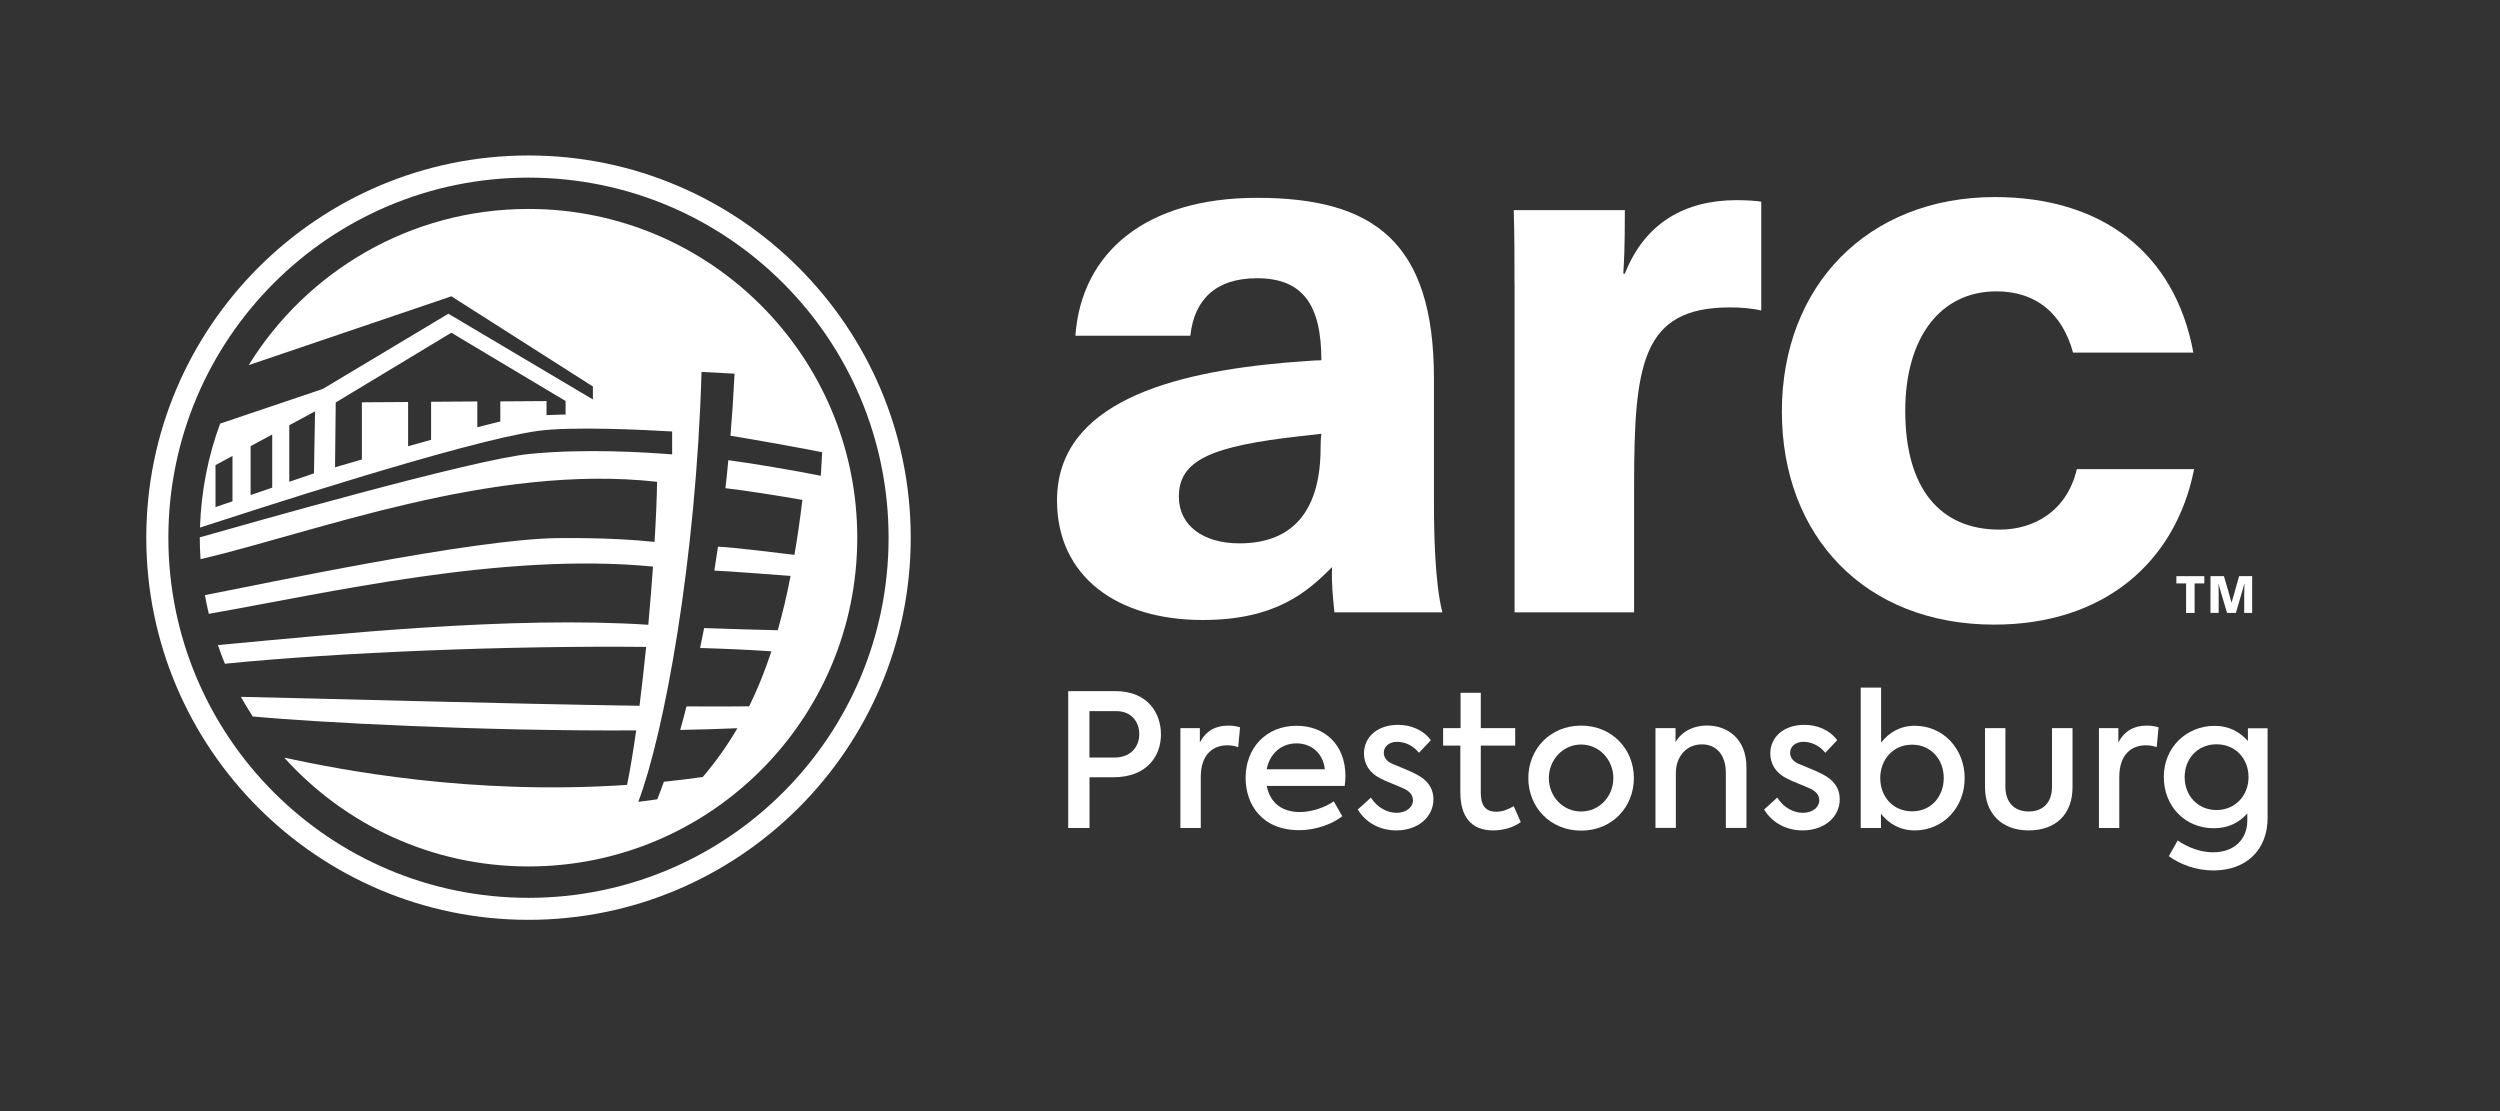
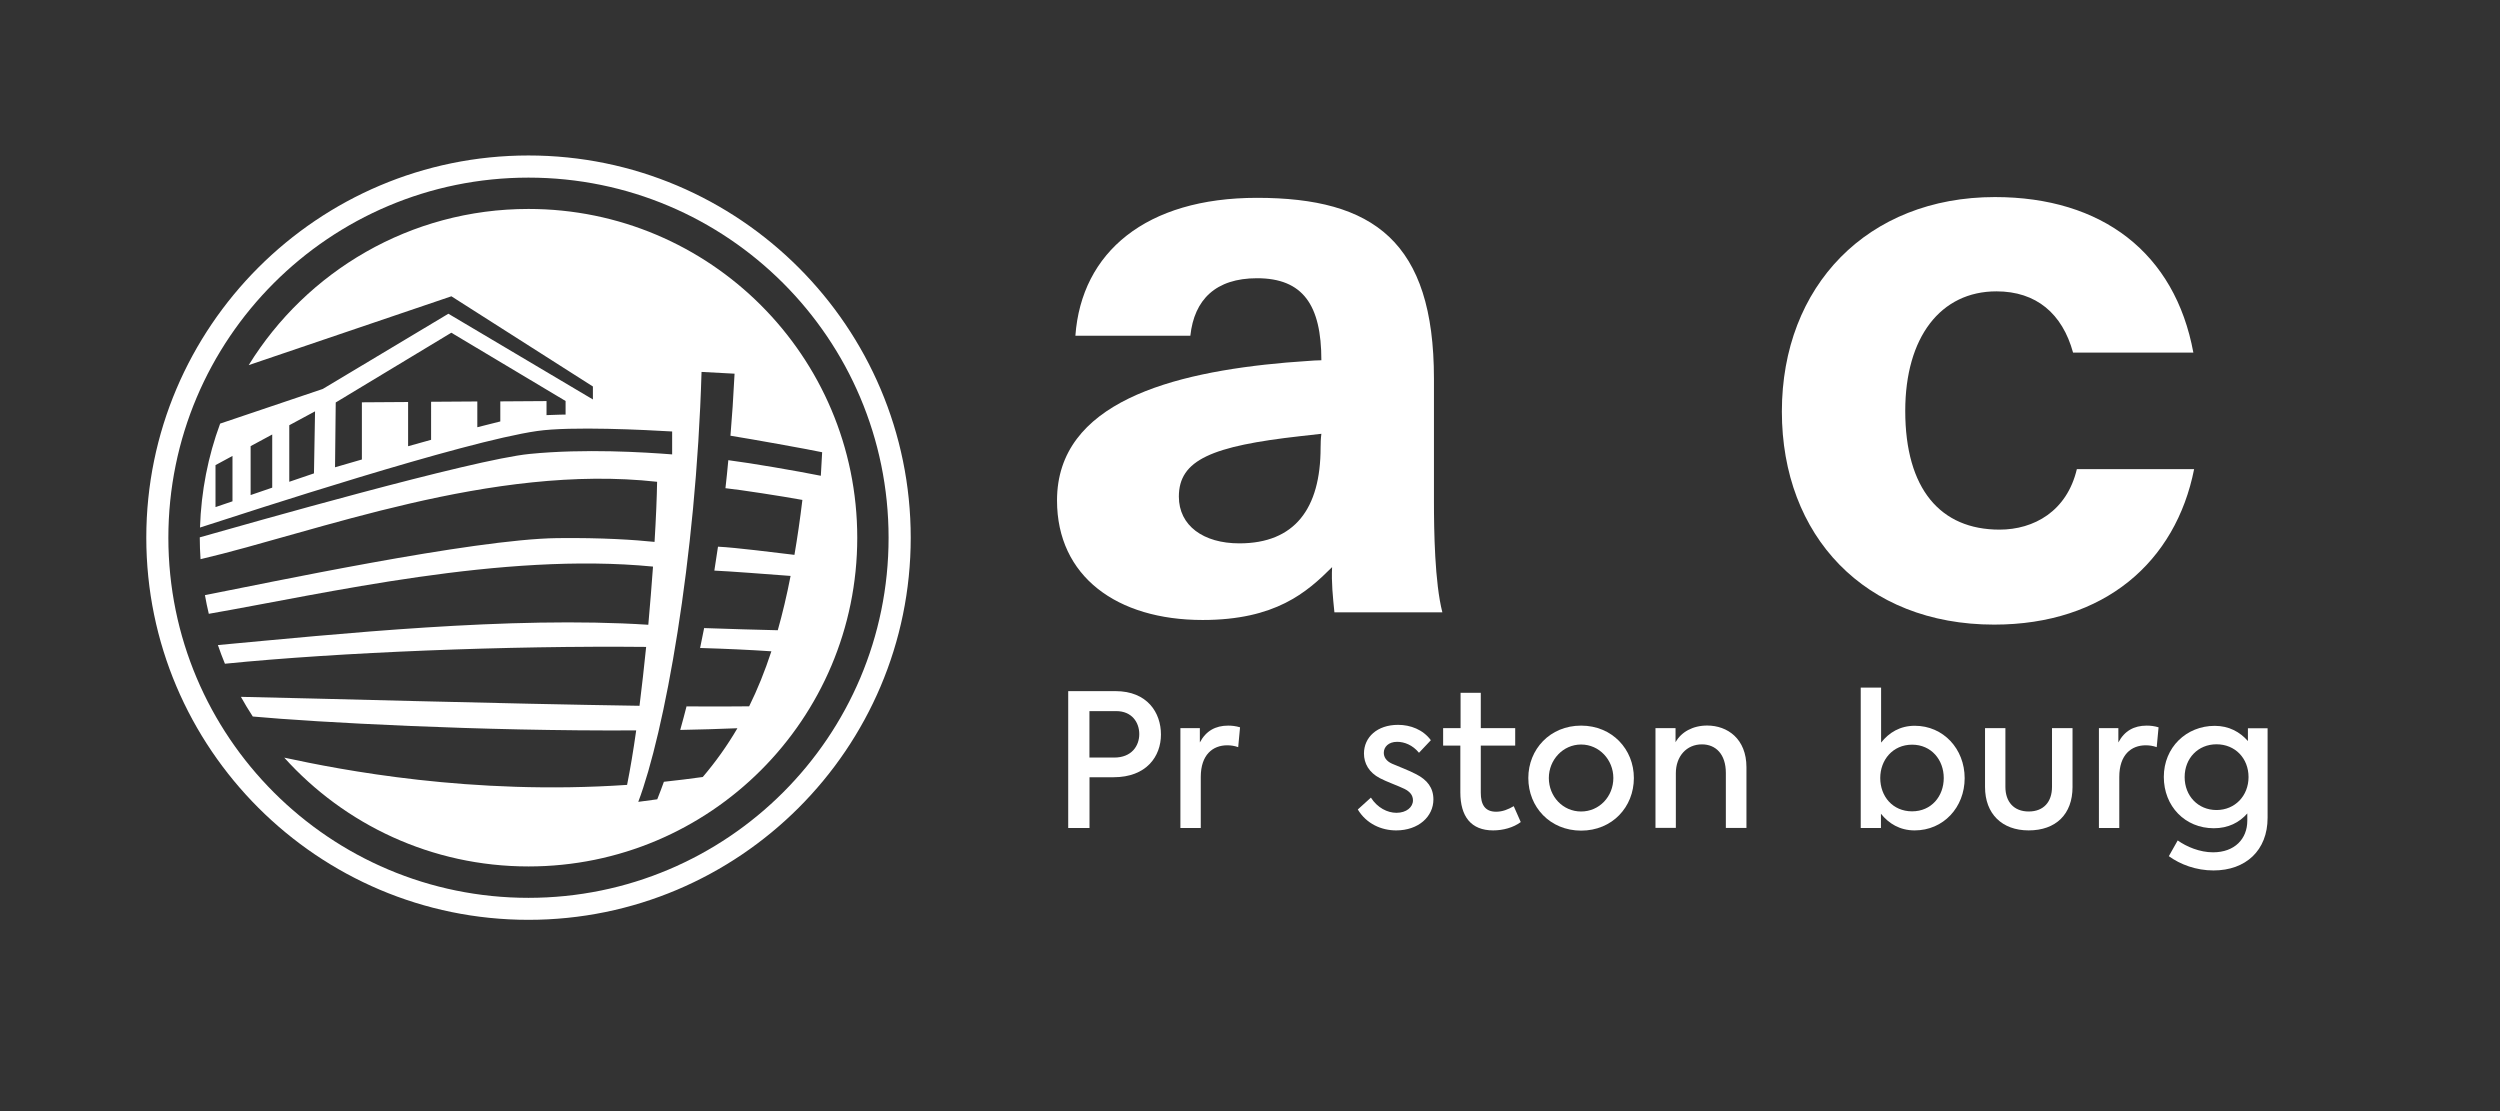
<svg xmlns="http://www.w3.org/2000/svg" version="1.1" id="Layer_1" x="0px" y="0px" viewBox="0 0 324 144" style="enable-background:new 0 0 324 144;" xml:space="preserve">
  <rect x="0" y="0" width="324" height="144" fill="#333333" stroke="none" />
  <style type="text/css">
	.st0{fill:#FFFFFF;}
</style>
  <g>
    <path class="st0" d="M68.49,27.08c-15.32,0-28.75,8.09-36.26,20.24L58.5,38.4l18.34,11.69v1.68L58.11,40.66l-16.28,9.75L28.53,54.9   c-1.56,4.22-2.46,8.75-2.61,13.47c6.51-2.1,34.05-11.12,43.69-12.51c4.4-0.64,14.15-0.14,17.5,0.06v2.97   c-3.62-0.28-11.26-0.77-18.47-0.06c-7.43,0.73-36.68,9.1-42.75,10.81c0,0.02,0,0.03,0,0.05c0,0.93,0.04,1.86,0.1,2.78   c14.87-3.48,37.75-12.41,59.17-10.03c-0.03,1.96-0.14,4.66-0.33,7.79c-2.53-0.26-6.75-0.56-12.61-0.49   c-10.94,0.13-38.12,5.93-45.66,7.39c0.14,0.81,0.31,1.62,0.5,2.42c15.16-2.64,38.04-8.03,57.57-6.12   c-0.17,2.39-0.38,4.94-0.61,7.54c-17.82-1.16-40.45,1.22-55.78,2.63c0.28,0.82,0.58,1.62,0.91,2.42   c14.73-1.48,36.72-2.36,54.59-2.18c-0.26,2.57-0.55,5.14-0.86,7.63c-17.63-0.26-42.72-0.98-51.66-1.16c0.48,0.87,1,1.72,1.54,2.55   c8.15,0.75,29.66,1.92,49.69,1.8c-0.36,2.56-0.76,4.96-1.18,7.06c-20.22,1.37-37.11-1.95-44.43-3.53   c7.8,8.66,19.09,14.1,31.66,14.1c23.53,0,42.6-19.07,42.6-42.6C111.1,46.16,92.02,27.08,68.49,27.08z M30.13,64.97l-2.2,0.75v-5.44   l2.2-1.19V64.97z M35.28,63.2l-2.8,0.96v-6.34l2.8-1.51V63.2z M40.69,61.35l-3.2,1.09v-7.33l3.34-1.8L40.69,61.35z M73.31,53.73   c0,0-0.98,0-2.48,0.07v-1.82l-5.99,0.04v2.6c-0.88,0.21-1.89,0.47-2.98,0.75v-3.34l-5.99,0.04V57c-1,0.28-2,0.56-2.98,0.83V52.1   l-5.99,0.04v7.41c-2.1,0.61-3.48,1.01-3.48,1.01l0.09-8.4l14.98-9.04l14.81,8.85V53.73z M93.99,63.53   c0.01-0.09,0.02-0.17,0.03-0.26c1.98,0.21,7.21,1.02,9.97,1.52c-0.3,2.52-0.65,4.89-1.03,7.12c-2.38-0.28-7.61-0.95-9.91-1.06   c0-0.01,0-0.03,0.01-0.05c-0.16,1.13-0.33,2.24-0.51,3.34c0.01-0.07,0.02-0.13,0.03-0.19c1.88,0.08,7.14,0.48,9.88,0.69   c-0.49,2.53-1.05,4.87-1.66,7.04c-2.44-0.06-6.34-0.16-9.54-0.28c0.01-0.07,0.03-0.15,0.04-0.22c-0.21,1.06-0.42,2.1-0.63,3.11   c0.02-0.11,0.05-0.21,0.07-0.31c3.34,0.1,6.45,0.24,9.23,0.43c-0.85,2.6-1.81,4.96-2.88,7.13c-2.11,0.03-4.88,0.03-8.11,0.01   c0.03-0.11,0.06-0.22,0.08-0.33c-0.3,1.19-0.61,2.33-0.91,3.41c0-0.01,0.01-0.02,0.01-0.03c2.53-0.05,5.01-0.12,7.41-0.22   c-1.34,2.29-2.83,4.37-4.49,6.32c-1.7,0.24-3.38,0.44-5.04,0.62c0.02-0.06,0.05-0.13,0.07-0.19c-0.32,0.89-0.63,1.72-0.93,2.46   l-2.46,0.33c3.36-8.86,7.49-31.27,8.2-55.72l4.28,0.23c-0.14,2.87-0.33,5.67-0.56,8.4c0.01-0.12,0.02-0.24,0.03-0.36   c2.81,0.45,9.83,1.71,11.88,2.14c-0.05,0.92-0.11,2.13-0.17,3.05c-3.04-0.61-9-1.64-11.99-2.02c0.01-0.1,0.02-0.21,0.03-0.31   C94.29,60.75,94.15,62.15,93.99,63.53z" />
    <path class="st0" d="M68.49,20.15c-27.31,0-49.53,22.22-49.53,49.53s22.22,49.53,49.53,49.53S118.03,97,118.03,69.69   S95.81,20.15,68.49,20.15z M68.49,116.36c-25.78,0-46.67-20.9-46.67-46.67c0-25.78,20.9-46.67,46.67-46.67   c25.78,0,46.67,20.9,46.67,46.67C115.17,95.46,94.27,116.36,68.49,116.36z" />
  </g>
  <g>
    <g>
      <path class="st0" d="M172.94,79.36c-0.2-1.99-0.4-3.87-0.3-5.86c-3.28,3.28-7.35,6.85-16.78,6.85c-11.12,0-18.87-5.66-18.87-15.49    c0-12.71,14.9-16.58,29.69-17.87c1.69-0.1,3.57-0.3,4.57-0.3c0-7.15-2.38-10.63-8.34-10.63c-5.36,0-8.14,2.78-8.64,7.45h-14.9    c0.79-10.82,9.14-17.87,23.53-17.87c15.09,0,22.94,5.66,22.94,23.43v15.89c0,3.87,0.1,10.53,1.09,14.4H172.94z M171.25,56.22    l-2.68,0.3c-11.52,1.29-15.79,3.08-15.79,7.84c0,3.77,3.18,6.06,7.84,6.06c7.15,0,10.53-4.47,10.53-12.41    C171.16,57.41,171.16,56.91,171.25,56.22z" />
-       <path class="st0" d="M196.28,36.66c0-3.18,0-6.16-0.1-9.43h14.4c0,5.16-0.1,6.45-0.2,8.24h0.2c2.58-6.55,7.75-9.53,14.5-9.53    c1.29,0,2.68,0.1,3.18,0.2v14.1c-1.29-0.3-2.68-0.4-4.07-0.4c-11.42,0-12.41,7.35-12.41,23.14v16.38h-15.49V36.66z" />
      <path class="st0" d="M284.36,60.79c-2.38,12.02-11.62,20.16-25.92,20.16c-16.78,0-27.51-11.52-27.51-27.61    c0-16.29,11.12-27.8,27.61-27.8c13.9,0,23.34,7.25,25.72,20.16h-15.59c-1.39-5.06-4.77-7.94-9.93-7.94    c-7.25,0-11.82,5.96-11.82,15.49c0,10.13,4.57,15.39,12.21,15.39c4.47,0,8.74-2.38,10.03-7.84H284.36z" />
    </g>
  </g>
  <g>
    <path class="st0" d="M150.46,95.19c0,2.83-1.87,5.54-6.14,5.54h-3.12v6.58h-2.76V89.57h6.12   C148.71,89.57,150.46,92.38,150.46,95.19z M147.65,95.14c0-1.54-0.98-2.98-2.98-2.98h-3.48v6.02h3.19   C146.69,98.19,147.65,96.63,147.65,95.14z" />
    <path class="st0" d="M152.98,94.37h2.52v1.85c0.79-1.49,2.02-2.18,3.67-2.18c0.46,0,0.98,0.05,1.54,0.22l-0.24,2.57   c-0.48-0.17-0.96-0.24-1.42-0.24c-1.87,0-3.43,1.22-3.43,4.1v6.62h-2.64V94.37z" />
-     <path class="st0" d="M174.27,101.86h-10.1c0.36,1.85,1.63,3.38,4.3,3.38c1.49,0,3.24-0.58,4.39-1.39l1.1,1.94   c-1.18,0.91-3.26,1.8-5.59,1.8c-4.87,0-6.94-3.38-6.94-6.79c0-3.84,2.64-6.74,6.6-6.74c3.62,0,6.34,2.42,6.34,6.53   C174.36,101.12,174.32,101.5,174.27,101.86z M164.16,99.7h7.54c-0.22-2.06-1.73-3.36-3.67-3.36   C166.01,96.34,164.55,97.71,164.16,99.7z" />
    <path class="st0" d="M175.97,104.91l1.7-1.54c0.84,1.32,2.14,1.97,3.31,1.97c1.3,0,2.14-0.74,2.14-1.61c0-0.7-0.43-1.15-1.1-1.49   c-0.77-0.38-2.4-0.96-3.19-1.39c-1.42-0.74-2.06-1.92-2.06-3.19c0-2.11,1.7-3.72,4.42-3.72c1.61,0,3.24,0.62,4.25,1.99l-1.54,1.63   c-0.82-1.01-1.9-1.42-2.83-1.42c-1.13,0-1.73,0.67-1.73,1.42c0,0.5,0.26,1.06,1.08,1.42c0.86,0.38,2.14,0.84,3.14,1.37   c1.39,0.72,2.21,1.73,2.21,3.26c0,2.21-1.92,4.01-4.83,4.01C179.04,107.62,177.1,106.78,175.97,104.91z" />
    <path class="st0" d="M197.09,106.54c-0.96,0.72-2.3,1.08-3.58,1.08c-2.86,0-4.25-1.8-4.25-4.94v-6.05h-2.23v-2.26h2.26v-4.58h2.62   v4.58h4.46v2.26h-4.46v6.1c0,1.56,0.55,2.47,1.99,2.47c0.84,0,1.58-0.31,2.28-0.72L197.09,106.54z" />
    <path class="st0" d="M198.07,100.83c0-3.72,2.81-6.79,6.84-6.79c4.03,0,6.84,3.07,6.84,6.79c0,3.77-2.81,6.82-6.84,6.82   C200.88,107.64,198.07,104.59,198.07,100.83z M209.09,100.83c0-2.35-1.82-4.34-4.18-4.34c-2.35,0-4.18,1.99-4.18,4.34   c0,2.4,1.82,4.34,4.18,4.34C207.27,105.17,209.09,103.23,209.09,100.83z" />
    <path class="st0" d="M214.56,94.37h2.59v1.82c0.74-1.32,2.23-2.16,4.1-2.16c2.64,0,5.09,1.73,5.09,5.4v7.87h-2.67v-7.13   c0-2.42-1.3-3.7-3.1-3.7c-1.99,0-3.38,1.54-3.38,3.74v7.08h-2.64V94.37z" />
-     <path class="st0" d="M228.63,104.91l1.7-1.54c0.84,1.32,2.14,1.97,3.31,1.97c1.3,0,2.14-0.74,2.14-1.61c0-0.7-0.43-1.15-1.1-1.49   c-0.77-0.38-2.4-0.96-3.19-1.39c-1.42-0.74-2.06-1.92-2.06-3.19c0-2.11,1.7-3.72,4.42-3.72c1.61,0,3.24,0.62,4.25,1.99l-1.54,1.63   c-0.82-1.01-1.9-1.42-2.83-1.42c-1.13,0-1.73,0.67-1.73,1.42c0,0.5,0.26,1.06,1.08,1.42c0.86,0.38,2.14,0.84,3.14,1.37   c1.39,0.72,2.21,1.73,2.21,3.26c0,2.21-1.92,4.01-4.83,4.01C231.7,107.62,229.75,106.78,228.63,104.91z" />
    <path class="st0" d="M254.62,100.85c0,3.79-2.76,6.77-6.48,6.77c-1.92,0-3.36-0.89-4.37-2.16v1.85h-2.62V89.11h2.64v7.13   c1.03-1.3,2.45-2.18,4.37-2.18C251.86,94.06,254.62,97.06,254.62,100.85z M251.91,100.83c0-2.35-1.61-4.32-4.1-4.32   c-2.52,0-4.13,1.99-4.13,4.32c0,2.38,1.61,4.32,4.13,4.32C250.3,105.15,251.91,103.2,251.91,100.83z" />
    <path class="st0" d="M257.26,102v-7.63h2.64v7.61c0,1.94,1.1,3.19,3.02,3.19c1.94,0,3.02-1.25,3.02-3.19v-7.61h2.66V102   c0,3.53-2.16,5.62-5.69,5.62C259.47,107.62,257.26,105.48,257.26,102z" />
    <path class="st0" d="M272.02,94.37h2.52v1.85c0.79-1.49,2.02-2.18,3.67-2.18c0.46,0,0.98,0.05,1.54,0.22l-0.24,2.57   c-0.48-0.17-0.96-0.24-1.42-0.24c-1.87,0-3.43,1.22-3.43,4.1v6.62h-2.64V94.37z" />
    <path class="st0" d="M293.88,94.37v11.62c0,4.22-2.83,6.82-7.01,6.82c-2.26,0-4.3-0.77-5.79-1.85l1.15-2.04   c1.15,0.82,2.86,1.54,4.58,1.54c2.81,0,4.44-1.75,4.44-4.1v-0.94c-1.03,1.18-2.47,1.92-4.34,1.92c-3.74,0-6.48-2.86-6.48-6.65   c0-3.84,2.93-6.62,6.6-6.62c1.85,0,3.26,0.79,4.3,1.97v-1.66H293.88z M291.41,100.71c0-2.45-1.75-4.25-4.15-4.25   c-2.38,0-4.13,1.8-4.13,4.25c0,2.45,1.75,4.27,4.13,4.27C289.66,104.98,291.41,103.13,291.41,100.71z" />
  </g>
  <g>
-     <path class="st0" d="M283.32,79.44v-3.83h-1.26v-0.94h3.62v0.94h-1.26v3.83H283.32z" />
-     <path class="st0" d="M286.46,74.67h1.76l0.59,2c0.13,0.44,0.26,0.93,0.39,1.43h0.01c0.1-0.35,0.23-0.78,0.43-1.48l0.55-1.95h1.69   v4.77h-1.03v-2.23c0-0.57,0.01-1.08,0.03-1.58h-0.01c-0.08,0.32-0.22,0.81-0.37,1.32l-0.73,2.49h-1.14l-0.73-2.44   c-0.2-0.68-0.33-1.2-0.37-1.38h-0.01c0.02,0.5,0.02,0.89,0.02,1.54v2.27h-1.06V74.67z" />
-   </g>
+     </g>
</svg>